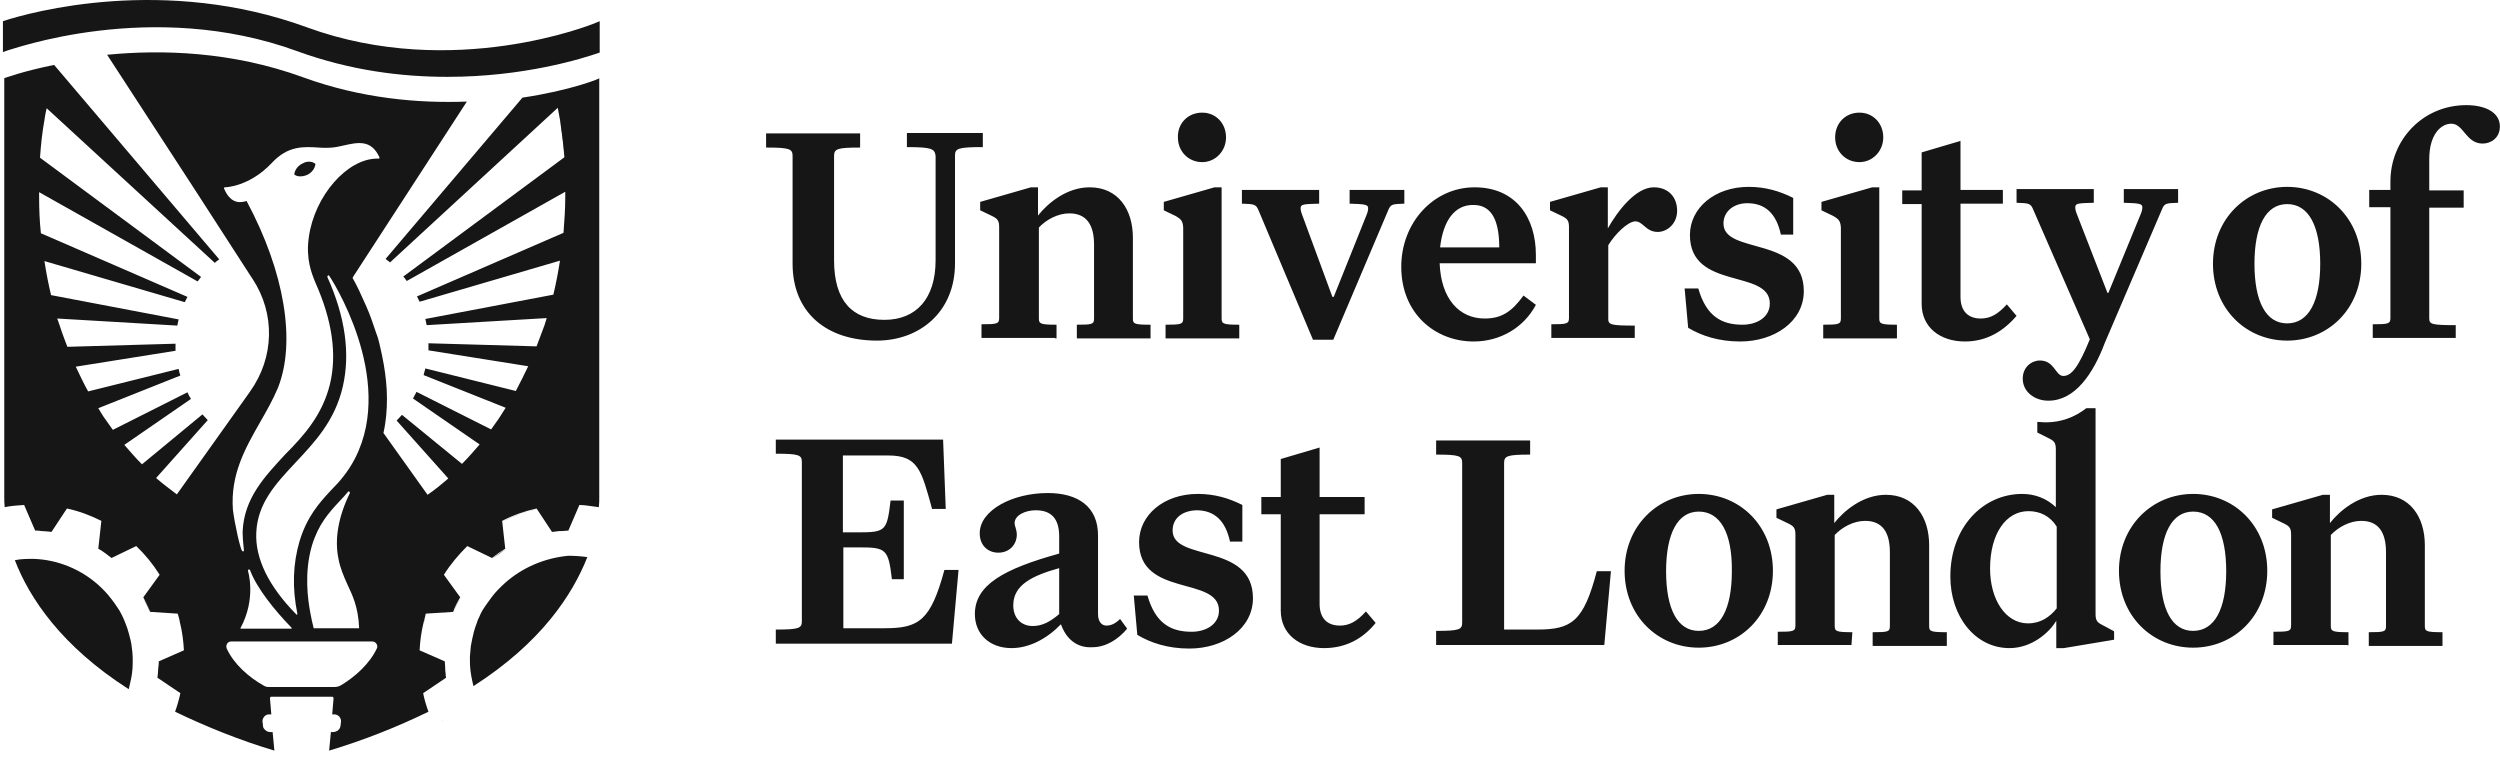
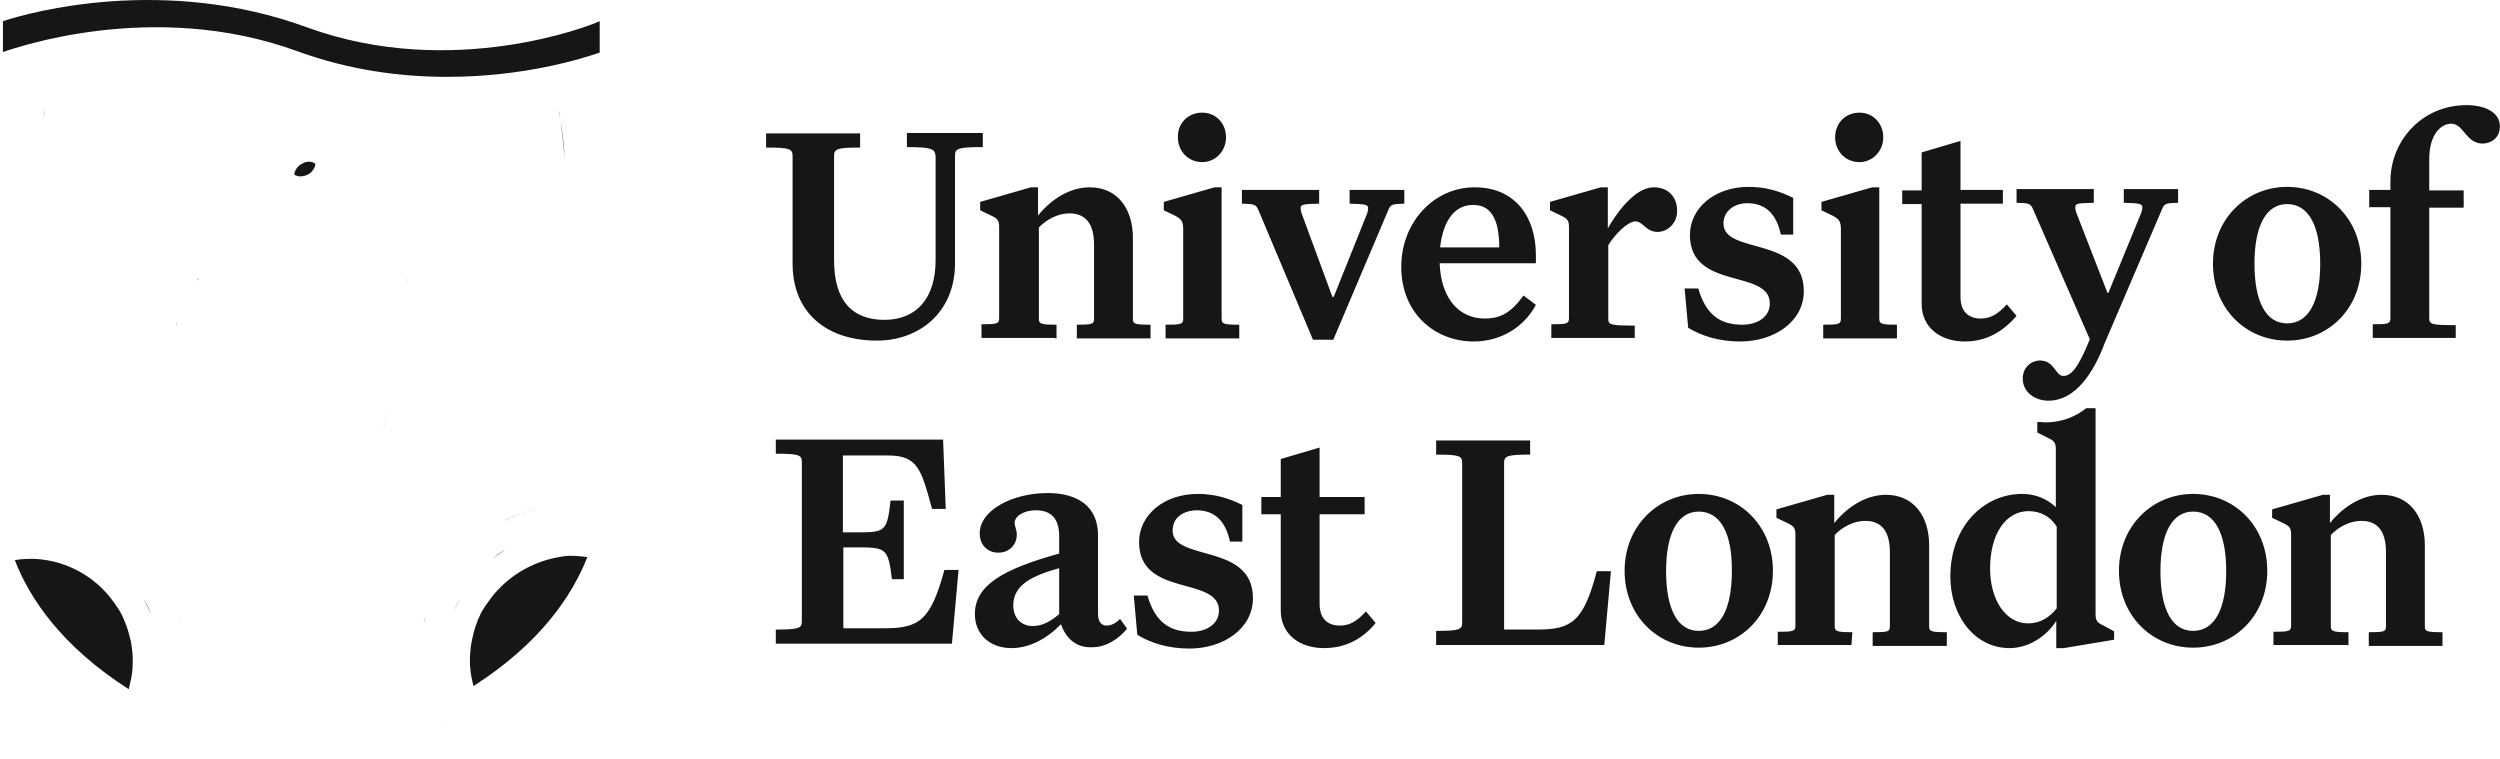
<svg xmlns="http://www.w3.org/2000/svg" width="201" height="61" viewBox="0 0 201 61" fill="none">
  <path d="M164.686 32.216C163.586 32.216 162.628 31.506 162.628 30.44C162.628 29.517 163.337 28.984 164.012 28.984C165.183 28.984 165.254 30.227 165.892 30.227C166.531 30.227 167.099 29.552 168.022 27.279L163.479 16.871C163.266 16.338 163.124 16.338 162.131 16.303V15.202H168.341V16.303C167.135 16.338 166.851 16.338 166.851 16.658C166.851 16.8 166.886 16.978 166.957 17.155L169.441 23.549H169.512L172.138 17.155C172.209 16.978 172.245 16.8 172.245 16.658C172.245 16.374 171.961 16.338 170.754 16.303V15.202H175.119V16.303C174.126 16.338 174.019 16.338 173.806 16.871L169.228 27.563C168.306 30.014 166.851 32.216 164.686 32.216ZM76.038 40.919H74.938C74.086 37.793 73.802 36.621 71.424 36.621H67.769V42.801H69.047C71.212 42.801 71.318 42.659 71.602 40.244H72.666V46.567H71.708C71.424 44.151 71.247 44.009 69.082 44.009H67.805V50.51H71.141C73.909 50.51 74.831 49.87 75.931 45.821H77.067L76.535 51.753H62.375V50.616C64.256 50.616 64.469 50.51 64.469 49.941V37.154C64.469 36.585 64.256 36.479 62.375 36.479V35.342H75.825L76.038 40.919ZM85.3 50.19C84.165 51.362 82.745 52.108 81.326 52.108C79.587 52.108 78.38 51.007 78.38 49.373C78.38 47.029 80.687 45.75 85.158 44.507V43.121C85.158 41.736 84.555 41.026 83.277 41.026C82.39 41.026 81.574 41.452 81.574 42.056C81.574 42.304 81.751 42.588 81.751 42.979C81.751 43.761 81.183 44.435 80.261 44.435C79.48 44.435 78.77 43.903 78.77 42.873C78.77 41.026 81.397 39.64 84.236 39.64C86.684 39.64 88.281 40.741 88.281 43.05V49.373C88.281 50.012 88.6 50.297 88.955 50.297C89.31 50.297 89.665 50.154 90.055 49.764L90.623 50.545C89.913 51.398 88.92 52.037 87.82 52.037C86.613 52.108 85.726 51.398 85.3 50.19ZM81.467 48.663C81.467 49.728 82.142 50.332 83.029 50.332C83.81 50.332 84.448 49.977 85.158 49.373V45.679C82.993 46.283 81.467 47.029 81.467 48.663ZM94.278 42.659C94.278 45.181 100.737 43.618 100.737 48.094C100.737 50.545 98.359 52.144 95.627 52.144C93.888 52.144 92.504 51.682 91.439 51.042L91.156 47.881H92.256C92.894 50.119 94.136 50.794 95.804 50.794C96.975 50.794 98.005 50.19 98.005 49.089C98.005 46.283 91.581 48.059 91.581 43.583C91.581 41.416 93.569 39.711 96.301 39.711C97.685 39.711 98.821 40.066 99.885 40.599V43.547H98.892C98.537 41.878 97.65 41.026 96.195 41.026C95.095 41.061 94.278 41.629 94.278 42.659ZM106.451 52.108C104.463 52.108 102.973 50.971 102.973 49.089V41.345H101.411V39.96H102.973V36.905L106.096 35.981V39.96H109.716V41.345H106.096V48.556C106.096 49.693 106.699 50.297 107.728 50.297C108.509 50.297 109.112 49.941 109.822 49.16L110.603 50.083C109.574 51.362 108.19 52.108 106.451 52.108ZM128.985 51.859H115.465V50.723C117.345 50.723 117.558 50.616 117.558 50.048V37.225C117.558 36.656 117.345 36.55 115.465 36.55V35.413H123.023V36.55C121.178 36.55 120.93 36.656 120.93 37.225V50.616H123.591C126.359 50.616 127.317 49.977 128.382 45.927H129.518L128.985 51.859ZM136.58 39.711C139.88 39.711 142.542 42.269 142.542 45.892C142.542 49.515 139.88 52.072 136.58 52.072C133.279 52.072 130.618 49.515 130.618 45.892C130.618 42.269 133.315 39.711 136.58 39.711ZM136.58 41.132C134.876 41.132 133.954 42.908 133.954 45.927C133.954 48.982 134.876 50.723 136.58 50.723C138.319 50.723 139.241 48.947 139.241 45.927C139.277 42.873 138.319 41.132 136.58 41.132ZM148.858 51.859H142.932V50.794C144.174 50.794 144.351 50.758 144.351 50.297V42.979C144.351 42.446 144.21 42.304 143.784 42.091L142.826 41.629V40.954L146.907 39.782H147.474V42.056C148.255 41.061 149.781 39.782 151.626 39.782C153.933 39.782 155.104 41.594 155.104 43.832V50.332C155.104 50.758 155.211 50.829 156.524 50.829V51.931H150.562V50.829C151.804 50.829 151.946 50.794 151.946 50.332V44.4C151.946 42.801 151.343 41.878 149.959 41.878C149.036 41.878 148.113 42.375 147.51 43.015V50.332C147.51 50.758 147.652 50.829 148.929 50.829L148.858 51.859ZM176.326 39.711C179.626 39.711 182.288 42.269 182.288 45.892C182.288 49.515 179.626 52.072 176.326 52.072C173.025 52.072 170.364 49.515 170.364 45.892C170.364 42.269 173.061 39.711 176.326 39.711ZM176.326 41.132C174.622 41.132 173.7 42.908 173.7 45.927C173.7 48.982 174.622 50.723 176.326 50.723C178.065 50.723 178.987 48.947 178.987 45.927C178.987 42.873 178.065 41.132 176.326 41.132ZM188.711 51.859H182.785V50.794C184.027 50.794 184.204 50.758 184.204 50.297V42.979C184.204 42.446 184.062 42.304 183.636 42.091L182.678 41.629V40.954L186.759 39.782H187.327V42.056C188.108 41.061 189.634 39.782 191.479 39.782C193.786 39.782 194.957 41.594 194.957 43.832V50.332C194.957 50.758 195.063 50.829 196.376 50.829V51.931H190.45V50.829C191.692 50.829 191.834 50.794 191.834 50.332V44.4C191.834 42.801 191.231 41.878 189.847 41.878C188.924 41.878 188.001 42.375 187.398 43.015V50.332C187.398 50.758 187.54 50.829 188.817 50.829V51.895L188.711 51.859ZM72.915 11.827V10.691H79.019V11.827C77.031 11.827 76.783 11.934 76.783 12.502V21.169C76.783 25.112 73.909 27.385 70.502 27.385C66.421 27.385 63.724 25.112 63.724 21.205V12.538C63.724 11.969 63.475 11.863 61.594 11.863V10.726H69.153V11.863C67.308 11.863 67.059 11.969 67.059 12.538V20.921C67.059 24.224 68.55 25.716 71.105 25.716C73.66 25.716 75.222 24.011 75.222 20.921V12.538C75.151 11.969 74.938 11.827 72.915 11.827ZM84.839 27.172H78.912V26.071C80.154 26.071 80.332 26.036 80.332 25.574V18.256C80.332 17.724 80.19 17.582 79.764 17.368L78.806 16.907V16.232L82.887 15.06H83.455V17.333C84.236 16.338 85.761 15.06 87.607 15.06C89.913 15.06 91.085 16.871 91.085 19.109V25.609C91.085 26.036 91.191 26.107 92.504 26.107V27.208H86.578V26.107C87.82 26.107 87.962 26.071 87.962 25.609V19.677C87.962 18.079 87.358 17.155 85.974 17.155C85.052 17.155 84.129 17.653 83.526 18.292V25.609C83.526 26.036 83.668 26.107 84.945 26.107V27.208H84.839V27.172ZM94.527 17.368L93.569 16.907V16.232L97.65 15.06H98.218V25.609C98.218 26.036 98.359 26.107 99.637 26.107V27.208H93.711V26.107C94.953 26.107 95.13 26.071 95.13 25.609V18.292C95.095 17.759 94.953 17.617 94.527 17.368ZM96.656 9.056C97.756 9.056 98.573 9.909 98.573 11.046C98.573 12.147 97.721 13.035 96.656 13.035C95.556 13.035 94.704 12.182 94.704 11.046C94.669 9.909 95.52 9.056 96.656 9.056ZM112.909 15.273V16.374C111.916 16.409 111.809 16.409 111.596 16.942L107.196 27.314H105.564L101.199 16.942C100.986 16.409 100.844 16.409 99.85 16.374V15.273H106.06V16.374C104.854 16.409 104.57 16.409 104.57 16.729C104.57 16.871 104.605 17.049 104.676 17.226L107.125 23.869H107.231L109.893 17.226C109.964 17.049 109.999 16.871 109.999 16.729C109.999 16.445 109.716 16.409 108.509 16.374V15.273H112.909ZM118.481 27.456C115.394 27.456 112.661 25.219 112.661 21.453C112.661 17.866 115.287 15.06 118.552 15.06C121.888 15.06 123.485 17.511 123.485 20.494V21.169H115.748C115.855 24.011 117.31 25.609 119.368 25.609C120.717 25.609 121.533 25.076 122.491 23.762L123.485 24.508C122.527 26.32 120.646 27.456 118.481 27.456ZM115.784 19.89H120.539C120.539 18.008 120.078 16.48 118.481 16.48C116.991 16.445 116.032 17.688 115.784 19.89ZM131.399 27.172H124.727V26.071C125.969 26.071 126.146 26.036 126.146 25.574V18.256C126.146 17.724 126.004 17.582 125.579 17.368L124.62 16.907V16.232L128.701 15.06H129.269V18.363C130.05 16.978 131.505 15.06 132.96 15.06C134.131 15.06 134.841 15.841 134.841 16.942C134.841 18.008 134.025 18.647 133.279 18.647C132.321 18.647 132.108 17.795 131.469 17.795C130.866 17.83 129.873 18.789 129.305 19.713V25.645C129.305 26.107 129.518 26.178 131.434 26.178V27.172H131.399ZM138.567 17.972C138.567 20.494 145.026 18.931 145.026 23.407C145.026 25.858 142.648 27.456 139.916 27.456C138.177 27.456 136.793 26.995 135.728 26.355L135.444 23.194H136.544C137.183 25.432 138.425 26.107 140.093 26.107C141.264 26.107 142.293 25.503 142.293 24.402C142.293 21.595 135.87 23.372 135.87 18.896C135.87 16.729 137.857 15.024 140.59 15.024C141.974 15.024 143.109 15.379 144.174 15.912V18.86H143.18C142.826 17.191 141.938 16.338 140.483 16.338C139.419 16.338 138.567 16.978 138.567 17.972ZM147.403 17.368L146.445 16.907V16.232L150.526 15.06H151.094V25.609C151.094 26.036 151.236 26.107 152.514 26.107V27.208H146.587V26.107C147.829 26.107 148.007 26.071 148.007 25.609V18.292C147.971 17.759 147.829 17.617 147.403 17.368ZM149.497 9.056C150.597 9.056 151.414 9.909 151.414 11.046C151.414 12.147 150.562 13.035 149.497 13.035C148.397 13.035 147.545 12.182 147.545 11.046C147.545 9.909 148.362 9.056 149.497 9.056ZM183.885 15.024C187.185 15.024 189.847 17.582 189.847 21.205C189.847 24.828 187.185 27.385 183.885 27.385C180.584 27.385 177.923 24.828 177.923 21.205C177.923 17.582 180.62 15.024 183.885 15.024ZM183.885 16.409C182.181 16.409 181.259 18.185 181.259 21.205C181.259 24.259 182.181 26 183.885 26C185.624 26 186.546 24.224 186.546 21.205C186.546 18.185 185.624 16.409 183.885 16.409ZM197.441 27.172H190.769V26.071C192.011 26.071 192.189 26.036 192.189 25.574V16.658H190.485V15.273H192.189V14.598C192.189 11.223 194.815 8.453 198.293 8.453C199.854 8.453 200.99 9.056 200.99 10.158C200.99 11.117 200.244 11.543 199.606 11.543C198.257 11.543 198.08 9.945 197.086 9.945C196.234 9.945 195.312 10.832 195.312 12.786V15.308H198.08V16.694H195.312V25.609C195.312 26.071 195.525 26.142 197.441 26.142V27.172ZM157.979 27.456C155.991 27.456 154.501 26.32 154.501 24.437V16.409H152.939V15.308H154.501V12.253L157.624 11.33V15.273H161.031V16.374H157.624V23.869C157.624 25.006 158.227 25.609 159.256 25.609C160.037 25.609 160.64 25.254 161.35 24.473L162.131 25.396C161.066 26.639 159.718 27.456 157.979 27.456ZM169.051 50.261C168.625 50.048 168.483 49.906 168.483 49.373V32.82H167.738C166.78 33.566 165.68 33.957 164.473 33.957C164.26 33.957 164.012 33.921 163.799 33.921V34.774L164.721 35.236C165.147 35.449 165.289 35.591 165.289 36.124V40.777C164.544 40.066 163.586 39.711 162.592 39.711C159.434 39.711 156.808 42.375 156.808 46.354C156.808 49.55 158.795 52.108 161.563 52.108C163.373 52.108 164.792 50.829 165.325 49.906V52.108H165.928L169.974 51.433V50.758L169.051 50.261ZM165.36 48.911C164.828 49.586 164.083 50.119 163.053 50.119C161.244 50.119 160.002 48.201 160.002 45.714C160.002 42.908 161.279 41.096 163.089 41.096C164.012 41.096 164.828 41.487 165.36 42.34V48.911ZM14.325 49.48C14.396 49.728 14.467 49.941 14.502 50.19C14.467 49.941 14.396 49.693 14.325 49.48L12.125 49.337C11.983 48.911 11.77 48.52 11.557 48.165C11.77 48.556 11.947 48.947 12.125 49.337L14.325 49.48ZM35.547 58.005C35.582 57.934 35.617 57.862 35.653 57.827C35.617 57.898 35.582 57.934 35.547 58.005ZM14.289 25.716C14.254 25.893 14.218 26.036 14.183 26.213C14.183 26.036 14.254 25.893 14.289 25.716ZM45.412 12.715C45.341 11.685 45.235 10.655 45.057 9.696C45.199 10.655 45.306 11.685 45.412 12.715ZM31.075 32.11C31.075 33.033 31.004 33.957 30.791 34.88C31.004 33.992 31.075 33.069 31.075 32.11ZM3.643 8.666C3.572 8.985 3.537 9.305 3.466 9.625C3.501 9.305 3.572 8.985 3.643 8.666ZM16.028 22.27C15.922 22.377 15.815 22.519 15.744 22.626C15.851 22.519 15.957 22.377 16.028 22.27ZM43.212 40.919C42.218 41.132 41.295 41.487 40.444 41.913C41.331 41.452 42.254 41.132 43.212 40.919ZM32.743 22.626C32.636 22.519 32.566 22.377 32.459 22.27C32.566 22.377 32.672 22.519 32.743 22.626ZM45.057 9.66C45.022 9.341 44.951 9.021 44.88 8.701C44.951 9.021 44.986 9.341 45.057 9.66ZM40.621 44.187C40.231 44.4 39.876 44.684 39.557 44.933L40.621 44.187ZM36.434 49.302C36.576 48.876 36.788 48.485 37.002 48.13C36.753 48.485 36.576 48.876 36.434 49.302L34.233 49.444C34.163 49.693 34.092 49.906 34.056 50.154C34.127 49.906 34.163 49.693 34.233 49.444L36.434 49.302ZM24.687 14.065C25.078 13.887 25.326 13.532 25.361 13.177C25.113 12.964 24.687 12.928 24.332 13.141C23.942 13.319 23.694 13.674 23.658 14.029C23.871 14.207 24.261 14.243 24.687 14.065Z" fill="#161616" />
-   <path d="M42.005 7.849L31.004 20.814C31.111 20.921 31.253 20.992 31.359 21.098L44.844 8.666C44.915 8.985 44.951 9.305 45.022 9.625C45.164 10.619 45.306 11.649 45.377 12.644L32.424 22.235C32.53 22.341 32.637 22.483 32.708 22.59L45.448 15.415V15.806C45.448 16.765 45.377 17.795 45.306 18.718L33.524 23.833L33.737 24.259L45.022 20.956C44.88 21.88 44.702 22.803 44.489 23.691L34.198 25.645C34.234 25.822 34.269 25.965 34.304 26.142L43.957 25.574C43.851 25.965 43.709 26.355 43.567 26.71C43.425 27.101 43.283 27.456 43.141 27.847L34.447 27.599V28.167L42.467 29.446C42.147 30.12 41.828 30.76 41.473 31.435L34.198 29.623C34.163 29.801 34.092 29.978 34.056 30.156L40.657 32.785C40.479 33.069 40.267 33.388 40.089 33.673C39.876 33.957 39.699 34.241 39.486 34.525L33.488 31.506C33.382 31.683 33.311 31.861 33.204 32.039L38.563 35.733C38.102 36.266 37.64 36.798 37.144 37.296L32.317 33.353C32.175 33.495 32.033 33.673 31.891 33.815L36.043 38.468C35.511 38.93 34.943 39.392 34.376 39.782L30.827 34.809C31.04 33.886 31.111 32.962 31.111 32.039C31.111 31.115 31.004 30.192 30.862 29.339C30.756 28.771 30.649 28.202 30.507 27.634C30.436 27.35 30.365 27.066 30.259 26.817C30.011 26.071 29.762 25.325 29.443 24.615C29.052 23.727 28.698 22.945 28.343 22.341L28.449 22.164L37.534 8.168C33.63 8.311 29.052 7.92 24.368 6.215C18.619 4.119 12.976 3.977 8.612 4.403L15.567 15.095L20.11 22.128L20.322 22.448C22.132 25.219 22.061 28.735 20.11 31.47L19.861 31.826L14.219 39.747C13.651 39.32 13.083 38.894 12.551 38.432L16.703 33.779C16.561 33.637 16.419 33.459 16.277 33.317L11.415 37.331C10.918 36.834 10.457 36.301 9.996 35.768L15.354 32.074C15.248 31.896 15.141 31.719 15.07 31.541L9.073 34.561C8.86 34.276 8.682 33.992 8.47 33.708C8.257 33.424 8.079 33.104 7.902 32.82L14.502 30.192C14.431 30.014 14.396 29.836 14.361 29.659L7.086 31.47C6.731 30.831 6.411 30.156 6.092 29.481L14.112 28.202V27.634L5.418 27.883C5.276 27.527 5.134 27.137 4.992 26.746C4.85 26.355 4.743 25.965 4.601 25.609L14.254 26.178C14.29 26 14.325 25.858 14.361 25.68L4.105 23.727C3.892 22.839 3.714 21.915 3.572 20.991L14.857 24.295L15.07 23.869L3.288 18.754C3.182 17.795 3.146 16.8 3.146 15.841V15.45L15.886 22.625C15.993 22.519 16.064 22.377 16.17 22.27L3.217 12.68C3.288 11.649 3.395 10.619 3.572 9.66C3.608 9.341 3.679 9.021 3.75 8.701L17.27 21.134C17.377 21.027 17.483 20.956 17.625 20.849L4.353 5.22C1.869 5.717 0.343 6.286 0.343 6.286V39.995C0.343 40.209 0.343 40.493 0.378 40.777C0.875 40.67 1.408 40.635 1.94 40.599L2.827 42.659C3.004 42.659 3.146 42.659 3.324 42.695C3.501 42.695 3.643 42.73 3.821 42.73C3.927 42.73 4.034 42.766 4.14 42.766L5.382 40.883C6.376 41.096 7.298 41.452 8.15 41.878L7.902 44.116C8.292 44.329 8.647 44.613 8.966 44.862L10.954 43.903C11.663 44.578 12.302 45.359 12.835 46.212L11.521 48.023C11.734 48.414 11.912 48.805 12.089 49.195L14.29 49.337C14.361 49.586 14.431 49.799 14.467 50.048C14.644 50.758 14.751 51.54 14.786 52.286L12.764 53.174C12.764 53.351 12.764 53.493 12.728 53.671C12.728 53.849 12.693 53.991 12.693 54.168C12.693 54.275 12.657 54.381 12.657 54.488L14.502 55.731C14.396 56.228 14.254 56.726 14.077 57.223C16.667 58.466 19.329 59.532 22.061 60.349L21.919 58.857H21.706C21.529 58.857 21.352 58.751 21.245 58.608C21.174 58.537 21.139 58.431 21.139 58.289L21.103 58.005C21.103 57.934 21.103 57.862 21.139 57.791C21.174 57.72 21.21 57.649 21.245 57.614C21.352 57.507 21.458 57.436 21.636 57.436H21.813L21.706 56.157C21.706 56.086 21.742 56.015 21.813 56.015H26.71C26.781 56.015 26.817 56.086 26.817 56.157L26.71 57.436H26.888C27.03 57.436 27.172 57.507 27.278 57.614C27.314 57.649 27.349 57.72 27.384 57.791C27.42 57.862 27.42 57.934 27.42 58.005L27.384 58.289C27.384 58.395 27.349 58.502 27.278 58.608C27.207 58.679 27.172 58.751 27.065 58.786C26.994 58.822 26.888 58.857 26.817 58.857H26.604L26.462 60.349C29.194 59.532 31.891 58.466 34.447 57.223C34.269 56.726 34.127 56.264 34.021 55.731L35.866 54.488C35.831 54.381 35.831 54.275 35.831 54.168C35.795 53.991 35.795 53.849 35.795 53.671C35.795 53.493 35.76 53.351 35.76 53.174L33.737 52.286C33.772 51.54 33.879 50.758 34.056 50.048C34.127 49.799 34.163 49.586 34.234 49.337L36.434 49.195C36.576 48.769 36.789 48.378 37.002 48.023L35.689 46.212C36.221 45.359 36.86 44.613 37.569 43.903L39.557 44.862C39.912 44.578 40.267 44.329 40.621 44.116L40.373 41.878C41.26 41.416 42.183 41.096 43.141 40.883L44.383 42.766C44.489 42.766 44.596 42.73 44.702 42.73C44.88 42.695 45.022 42.695 45.199 42.695C45.377 42.695 45.519 42.659 45.696 42.659L46.583 40.599C46.832 40.599 47.116 40.635 47.364 40.67C47.612 40.706 47.896 40.741 48.145 40.777C48.18 40.493 48.18 40.209 48.18 39.995V6.286C48.251 6.321 45.838 7.28 42.005 7.849ZM28.555 36.834C27.988 37.935 27.314 38.717 26.604 39.427C25.681 40.422 24.687 41.523 24.084 43.512C23.552 45.324 23.481 47.242 23.907 49.337C23.907 49.373 23.907 49.408 23.871 49.408H23.836C23.8 49.408 23.8 49.408 23.8 49.373C21.6 47.135 20.5 44.897 20.606 42.801C20.713 40.457 22.168 38.894 23.729 37.225C25.291 35.555 26.923 33.85 27.562 31.079C28.165 28.451 27.775 25.503 26.32 22.27C26.32 22.235 26.32 22.199 26.355 22.164C26.391 22.128 26.426 22.128 26.462 22.164C26.533 22.235 31.856 30.369 28.555 36.834ZM27.207 44.897C27.349 45.679 27.633 46.318 27.917 46.958C28.307 47.81 28.804 48.733 28.875 50.51H25.22C25.113 50.083 25.007 49.622 24.936 49.195C24.758 48.201 24.439 46.069 25.078 43.867C25.61 42.127 26.426 41.239 27.349 40.244C27.562 40.031 27.775 39.782 27.988 39.534C28.023 39.498 28.059 39.498 28.094 39.534C28.13 39.569 28.13 39.605 28.13 39.64C27.207 41.523 26.888 43.334 27.207 44.897ZM19.932 45.892C19.932 45.856 19.968 45.785 20.003 45.785C20.038 45.785 20.11 45.785 20.11 45.856C20.642 47.277 22.061 49.053 23.445 50.474C23.481 50.51 23.445 50.545 23.41 50.545H19.364C19.329 50.545 19.329 50.51 19.329 50.51C20.642 48.094 19.932 45.892 19.932 45.892ZM20.926 33.921C21.458 32.998 21.955 32.11 22.345 31.186C23.8 27.527 22.913 21.915 19.826 16.161C19.542 16.232 18.619 16.587 18.016 15.166V15.095C18.016 15.059 18.051 15.059 18.087 15.059C18.122 15.059 20.038 15.024 21.848 13.106C23.161 11.685 24.439 11.792 25.61 11.863C26.107 11.898 26.568 11.898 26.994 11.827L27.526 11.72C28.768 11.436 29.833 11.188 30.507 12.644V12.715C30.507 12.751 30.472 12.751 30.436 12.751H30.33C27.917 12.751 25.291 15.734 24.829 19.073C24.581 20.814 25.042 21.951 25.362 22.732C26.71 25.751 27.101 28.486 26.533 30.866C25.93 33.353 24.439 35.022 22.913 36.55C21.316 38.29 19.613 40.031 19.506 42.766C19.506 43.157 19.542 43.583 19.577 43.903C19.613 44.258 19.648 44.329 19.542 44.329C19.506 44.329 19.506 44.329 19.471 44.293C19.329 44.187 18.867 42.127 18.726 40.99C18.513 38.113 19.755 35.981 20.926 33.921ZM30.294 52.144C29.727 53.351 28.555 54.417 27.42 55.092C27.242 55.198 27.065 55.234 26.888 55.234H21.6C21.458 55.234 21.316 55.198 21.21 55.127C20.003 54.452 18.797 53.387 18.229 52.144C18.122 51.859 18.3 51.575 18.584 51.575H29.94C30.188 51.575 30.436 51.859 30.294 52.144Z" fill="#161616" />
  <path d="M40.586 46.886C40.195 47.242 39.84 47.597 39.521 48.023C39.379 48.236 39.202 48.449 39.06 48.662L38.847 48.982C38.705 49.195 38.598 49.444 38.492 49.692C38.421 49.799 38.386 49.941 38.35 50.048C38.244 50.296 38.173 50.545 38.102 50.794C37.995 51.184 37.924 51.575 37.853 51.966C37.818 52.25 37.818 52.499 37.782 52.783V53.209C37.782 53.706 37.853 54.204 37.96 54.701C37.995 54.843 38.031 55.021 38.066 55.163C43.496 51.682 46.015 47.845 47.222 44.791C46.725 44.719 46.193 44.684 45.696 44.684C43.78 44.862 41.97 45.643 40.586 46.886ZM10.67 53.316V52.889C10.67 52.605 10.634 52.321 10.599 52.072C10.563 51.682 10.457 51.255 10.35 50.9C10.279 50.651 10.208 50.403 10.102 50.154C10.066 50.048 9.995 49.906 9.96 49.799C9.853 49.55 9.747 49.337 9.605 49.089L9.392 48.769C9.25 48.556 9.108 48.343 8.931 48.13C8.611 47.703 8.257 47.348 7.866 46.993C6.447 45.75 4.637 45.004 2.72 44.933C2.188 44.933 1.691 44.933 1.194 45.039C2.366 48.094 4.956 51.966 10.35 55.411C10.386 55.269 10.421 55.092 10.457 54.95C10.599 54.381 10.67 53.848 10.67 53.316ZM23.907 4.119C28.201 5.682 32.317 6.179 35.972 6.179C42.112 6.179 46.796 4.723 48.216 4.225V1.703L47.79 1.881C47.683 1.917 36.469 6.499 24.687 2.201C13.26 -1.991 2.472 0.958 0.236 1.703V4.19L0.627 4.048C0.804 4.048 12.16 -0.179 23.907 4.119Z" fill="#161616" />
</svg>